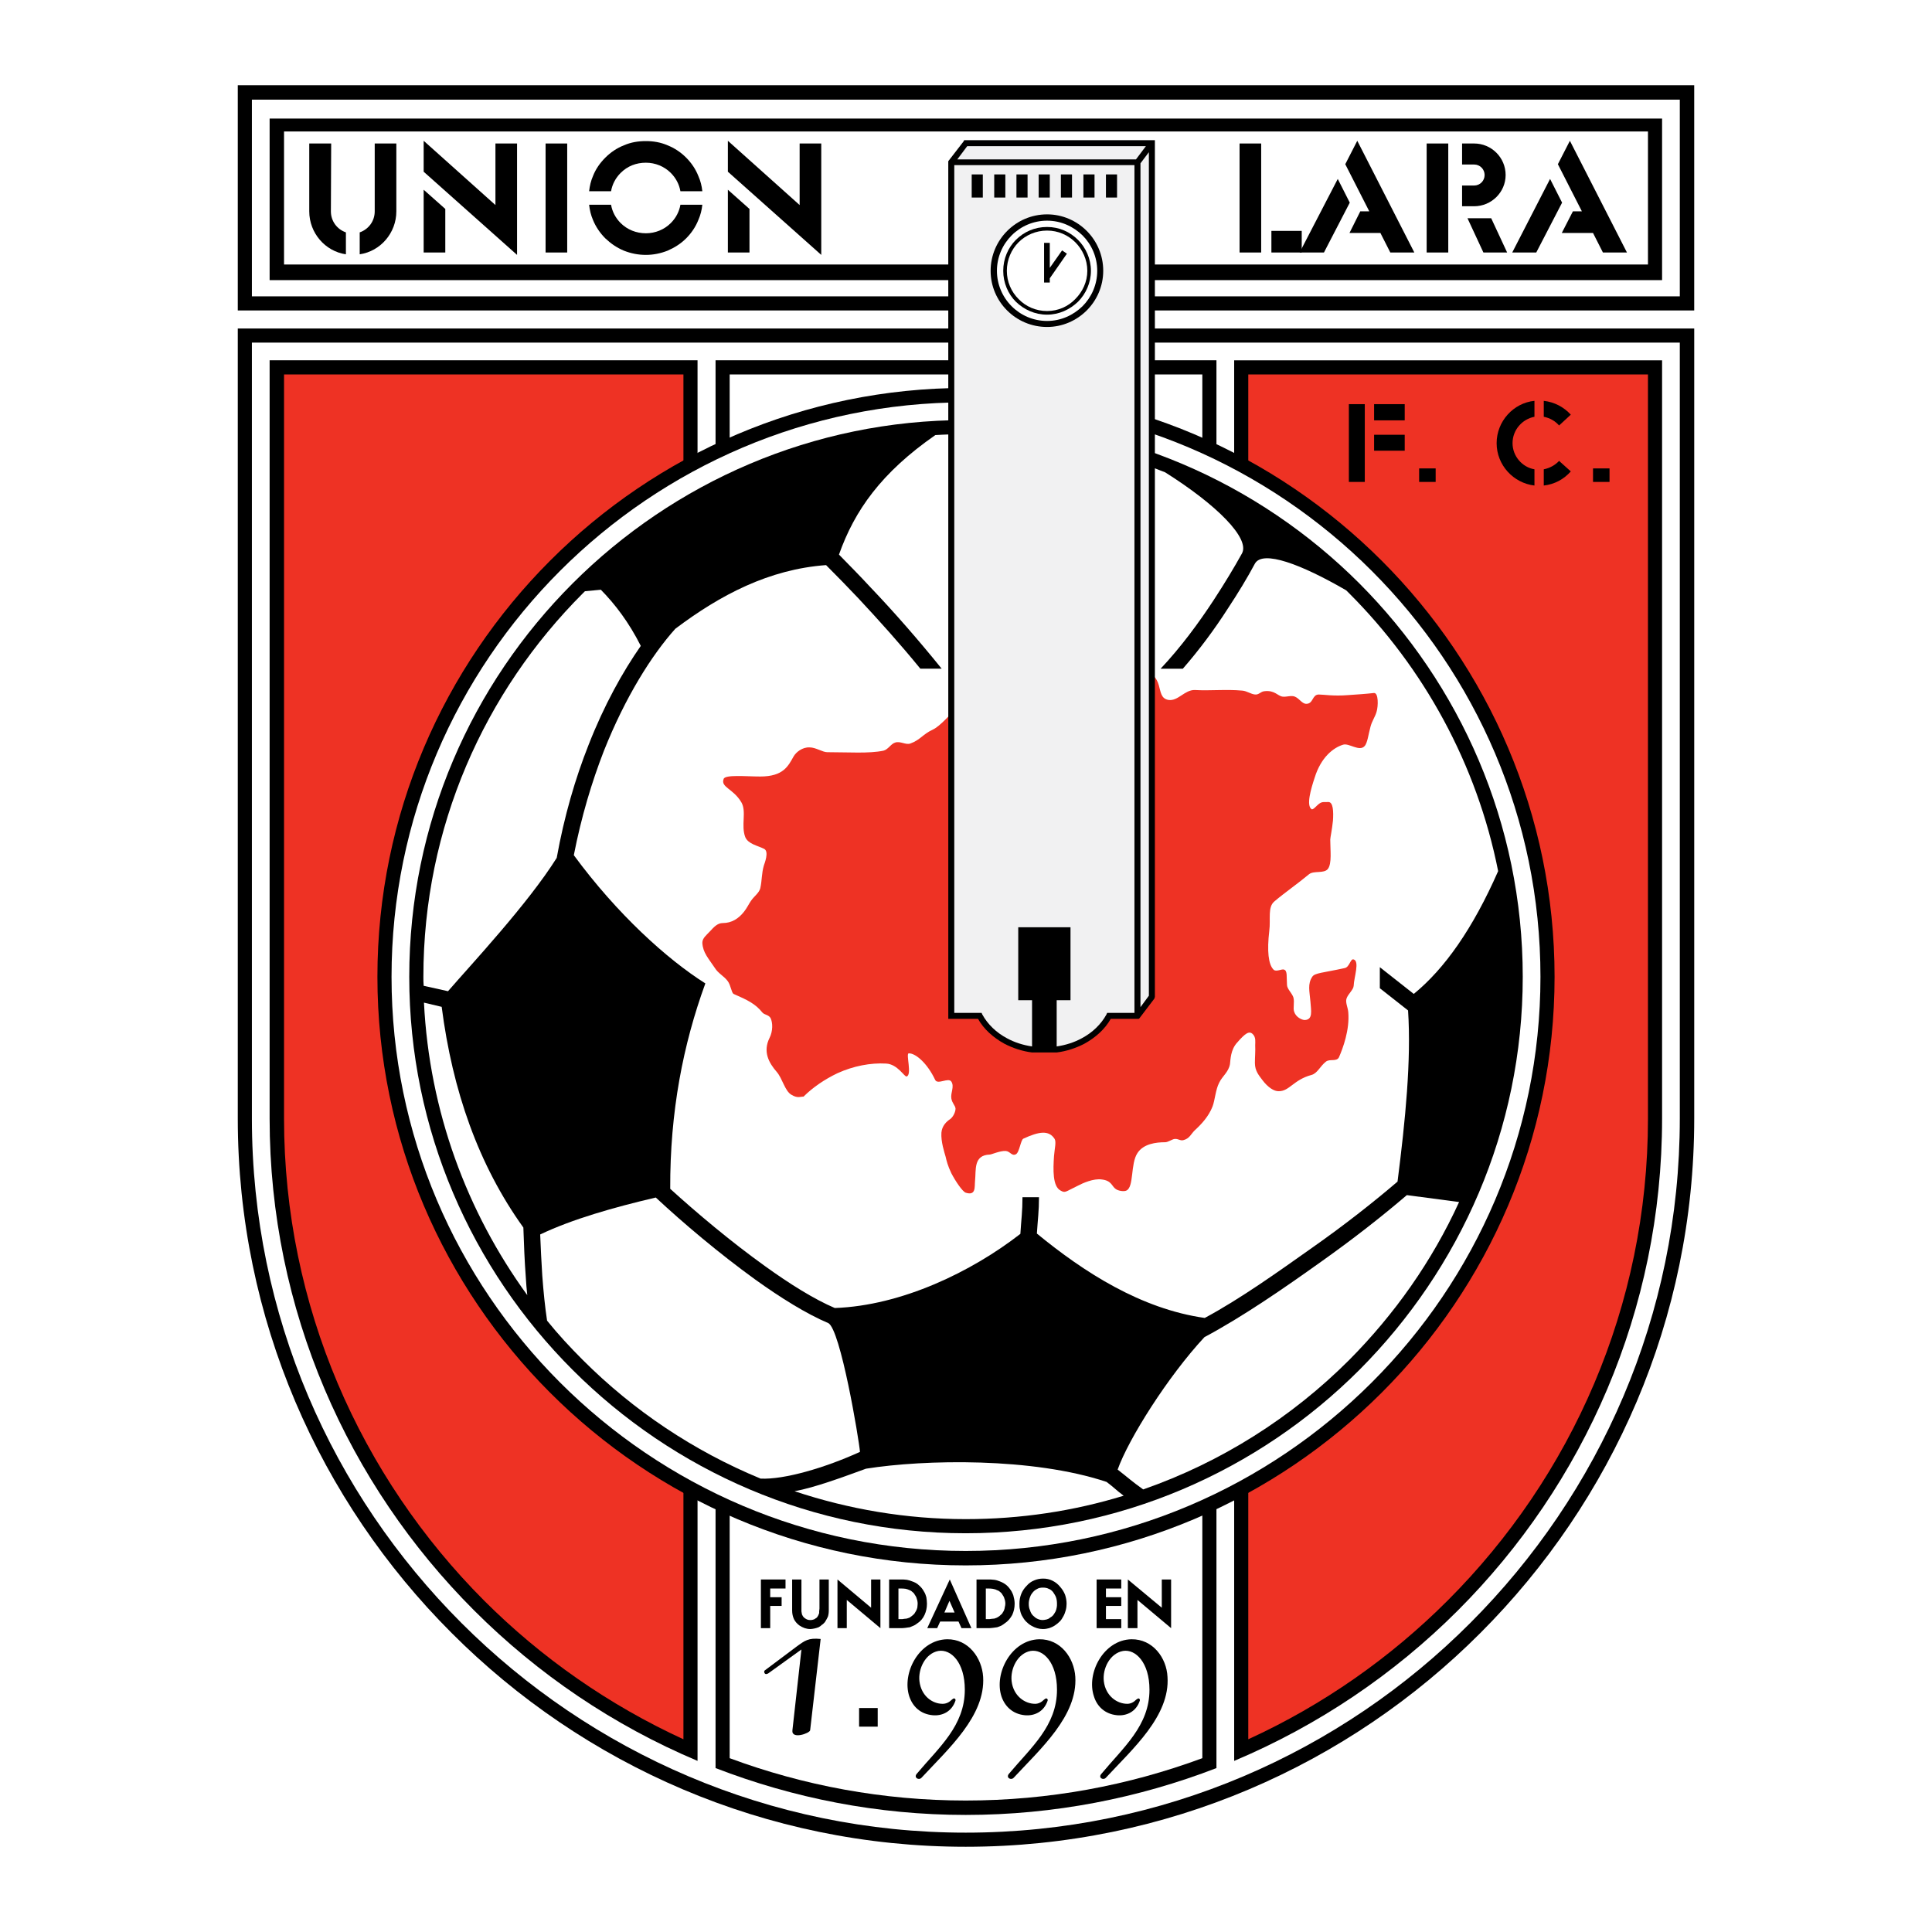
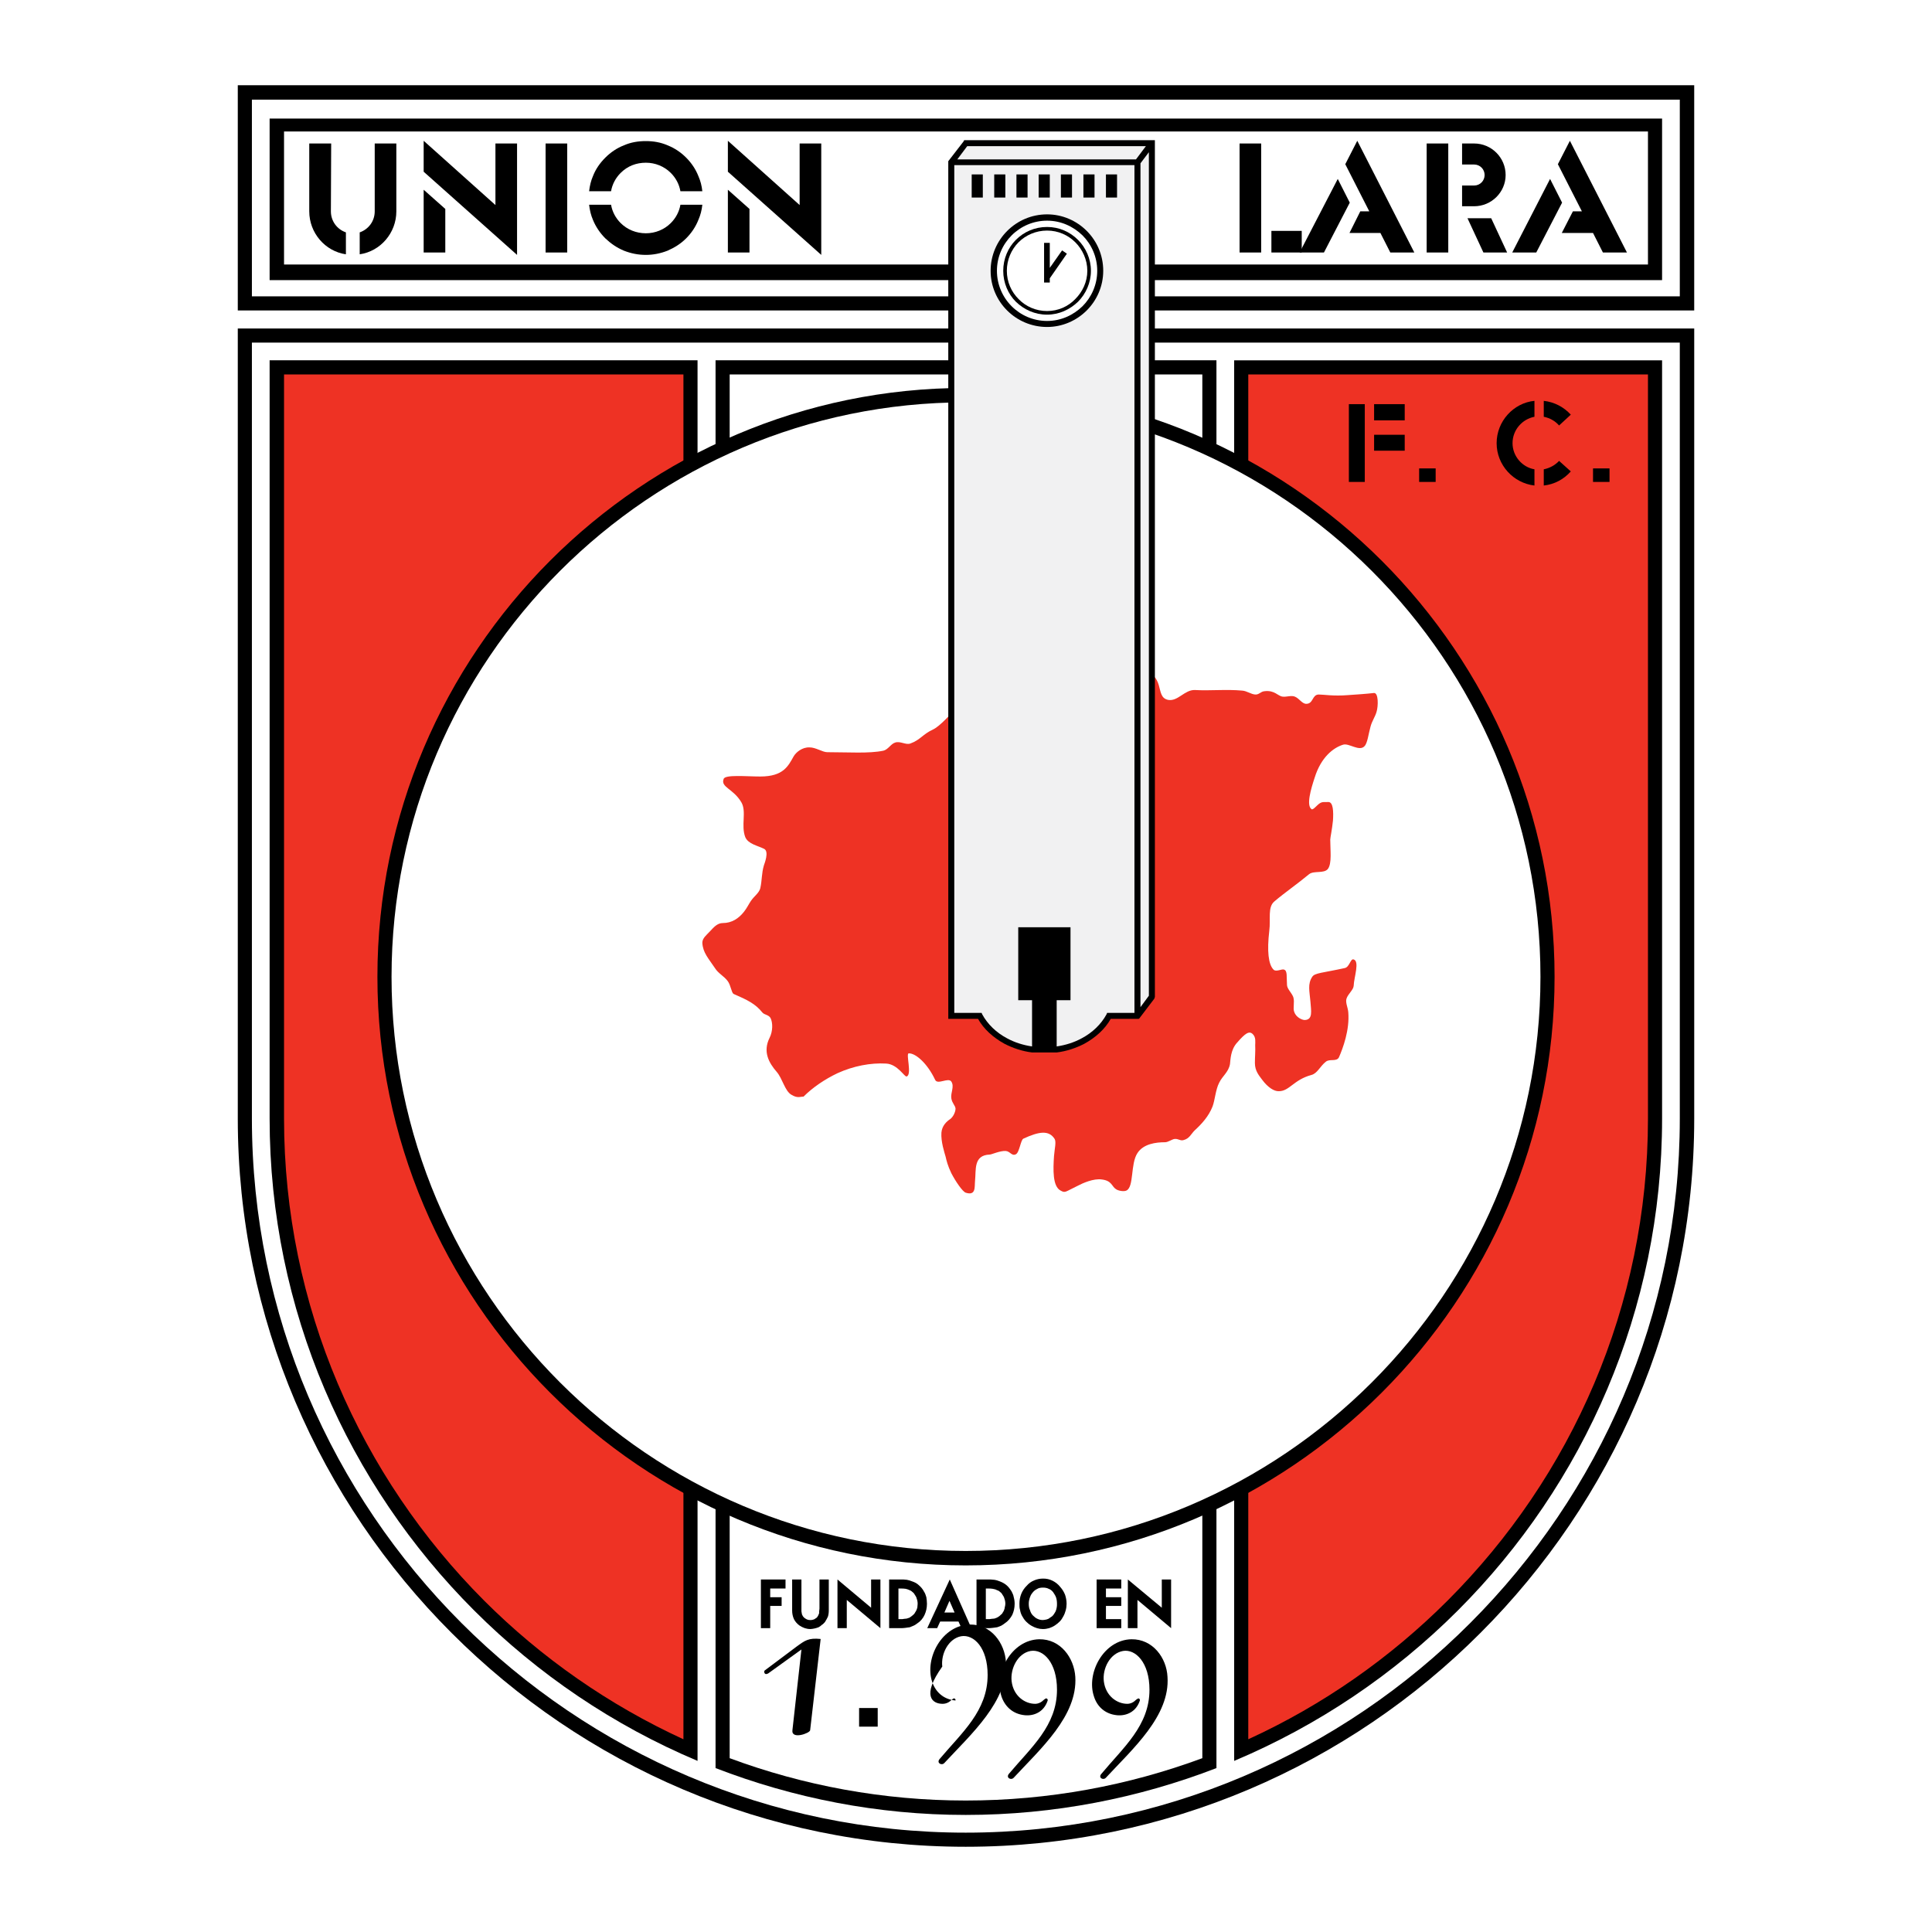
<svg xmlns="http://www.w3.org/2000/svg" version="1.0" id="Layer_1" x="0px" y="0px" width="192.756px" height="192.756px" viewBox="0 0 192.756 192.756" enable-background="new 0 0 192.756 192.756" xml:space="preserve">
  <g>
    <polygon fill-rule="evenodd" clip-rule="evenodd" fill="#FFFFFF" points="0,0 192.756,0 192.756,192.756 0,192.756 0,0  " />
    <polygon fill-rule="evenodd" clip-rule="evenodd" points="23.724,8.504 169.032,8.504 169.032,30.974 23.724,30.974 23.724,8.504     " />
    <polygon fill-rule="evenodd" clip-rule="evenodd" fill="#FFFFFF" points="25.132,9.942 25.132,29.566 167.594,29.566    167.594,9.942 25.132,9.942  " />
    <polygon fill-rule="evenodd" clip-rule="evenodd" points="26.9,11.829 26.9,27.948 165.826,27.948 165.826,11.829 26.9,11.829  " />
    <polygon fill-rule="evenodd" clip-rule="evenodd" fill="#FFFFFF" points="28.338,13.118 28.338,26.39 164.418,26.39    164.418,13.118 28.338,13.118  " />
    <path fill-rule="evenodd" clip-rule="evenodd" d="M39.543,14.316v6.771c0,2.157-1.588,3.985-3.655,4.285v-2.188   c0.869-0.299,1.498-1.108,1.498-2.097v-6.771H39.543L39.543,14.316z" />
    <path fill-rule="evenodd" clip-rule="evenodd" d="M34.51,25.372c-2.067-0.3-3.655-2.127-3.655-4.285v-6.771h2.187l-0.029,6.771   c0,0.989,0.629,1.798,1.498,2.097V25.372L34.51,25.372z" />
    <polygon fill-rule="evenodd" clip-rule="evenodd" points="148.778,21.776 150.367,25.192 148,25.192 146.412,21.776    148.778,21.776  " />
    <path fill-rule="evenodd" clip-rule="evenodd" d="M147.071,14.316c1.737,0,3.146,1.408,3.146,3.146   c0,1.708-1.408,3.116-3.146,3.116h-1.199V18.51h1.199c0.599,0,1.049-0.479,1.049-1.048s-0.45-1.048-1.049-1.048h-1.199v-2.098   H147.071L147.071,14.316z" />
    <polygon fill-rule="evenodd" clip-rule="evenodd" points="142.338,14.316 144.494,14.316 144.494,25.192 142.338,25.192    142.338,14.316  " />
    <polygon fill-rule="evenodd" clip-rule="evenodd" points="156.628,14.046 155.43,16.383 157.826,21.087 156.928,21.087    155.819,23.244 158.936,23.244 159.924,25.192 162.321,25.192 156.628,14.046  " />
    <polygon fill-rule="evenodd" clip-rule="evenodd" points="154.651,17.852 150.876,25.192 153.273,25.192 155.85,20.218    154.651,17.852  " />
    <polygon fill-rule="evenodd" clip-rule="evenodd" points="135.416,14.046 134.218,16.383 136.614,21.087 135.716,21.087    134.638,23.244 137.723,23.244 138.712,25.192 141.108,25.192 135.416,14.046  " />
    <polygon fill-rule="evenodd" clip-rule="evenodd" points="133.469,17.852 129.664,25.192 132.091,25.192 134.667,20.218    133.469,17.852  " />
    <polygon fill-rule="evenodd" clip-rule="evenodd" points="126.848,25.192 126.848,23.035 129.874,23.035 129.874,25.192    126.848,25.192  " />
    <polygon fill-rule="evenodd" clip-rule="evenodd" points="123.672,14.316 125.828,14.316 125.828,25.192 123.672,25.192    123.672,14.316  " />
    <polygon fill-rule="evenodd" clip-rule="evenodd" points="72.62,14.046 79.78,20.458 79.78,14.316 81.937,14.316 81.937,25.431    72.62,17.132 72.62,14.046  " />
    <polygon fill-rule="evenodd" clip-rule="evenodd" points="74.776,20.847 74.776,25.192 72.62,25.192 72.62,18.93 74.776,20.847     " />
    <path fill-rule="evenodd" clip-rule="evenodd" d="M70.072,20.428c-0.059,0.539-0.179,1.019-0.389,1.498   c-0.27,0.689-0.689,1.318-1.228,1.857c-0.54,0.54-1.169,0.929-1.857,1.229c-0.689,0.27-1.409,0.419-2.158,0.419   c-0.779,0-1.498-0.149-2.187-0.419c-0.719-0.3-1.318-0.719-1.857-1.229c-0.54-0.539-0.958-1.168-1.229-1.827   c-0.209-0.479-0.33-0.989-0.39-1.528h2.188c0.12,0.688,0.449,1.318,0.958,1.827c0.659,0.659,1.558,1.019,2.517,1.019   c0.929,0,1.828-0.359,2.487-1.019c0.509-0.509,0.839-1.139,0.959-1.827H70.072L70.072,20.428z" />
    <path fill-rule="evenodd" clip-rule="evenodd" d="M58.777,19.08c0.06-0.54,0.18-1.049,0.39-1.528   c0.27-0.689,0.689-1.288,1.229-1.828c0.539-0.539,1.168-0.958,1.857-1.228c0.689-0.3,1.408-0.42,2.187-0.42   c0.749,0,1.468,0.12,2.158,0.42c0.688,0.27,1.318,0.689,1.857,1.228c0.539,0.54,0.958,1.168,1.228,1.857   c0.21,0.479,0.33,0.958,0.389,1.499h-2.187c-0.12-0.689-0.45-1.318-0.959-1.828c-0.659-0.659-1.558-1.019-2.487-1.019   c-0.958,0-1.828,0.33-2.517,1.019c-0.509,0.51-0.839,1.139-0.958,1.828H58.777L58.777,19.08z" />
    <polygon fill-rule="evenodd" clip-rule="evenodd" points="42.269,14.046 49.43,20.458 49.43,14.316 51.587,14.316 51.587,25.431    42.269,17.132 42.269,14.046  " />
    <polygon fill-rule="evenodd" clip-rule="evenodd" points="44.427,20.847 44.427,25.192 42.269,25.192 42.269,18.93 44.427,20.847     " />
    <polygon fill-rule="evenodd" clip-rule="evenodd" points="54.433,14.316 56.59,14.316 56.59,25.192 54.433,25.192 54.433,14.316     " />
    <path fill-rule="evenodd" clip-rule="evenodd" d="M23.724,111.598V32.772h145.309v78.826c0,20.014-8.18,38.17-21.332,51.322   c-13.152,13.182-31.339,21.332-51.352,21.332c-19.984,0-38.14-8.15-51.292-21.332C31.903,149.768,23.724,131.611,23.724,111.598   L23.724,111.598z" />
    <path fill-rule="evenodd" clip-rule="evenodd" fill="#FFFFFF" d="M25.132,111.598c0,19.625,8,37.42,20.913,50.334   c12.913,12.912,30.739,20.912,50.304,20.912c19.624,0,37.451-8,50.333-20.912c12.913-12.914,20.912-30.709,20.912-50.334V34.18   H25.132V111.598L25.132,111.598z" />
    <path fill-rule="evenodd" clip-rule="evenodd" d="M71.391,176.402c7.76,2.996,16.178,4.674,24.957,4.674   c8.808,0,17.257-1.678,25.017-4.674V35.947H71.391V176.402L71.391,176.402z" />
    <path fill-rule="evenodd" clip-rule="evenodd" d="M123.133,175.684c8.389-3.535,15.969-8.658,22.32-15.01   c12.583-12.584,20.373-29.961,20.373-49.076v-75.65h-42.693V175.684L123.133,175.684z" />
    <path fill-rule="evenodd" clip-rule="evenodd" d="M26.9,111.598c0,19.115,7.819,36.492,20.403,49.076   c6.352,6.352,13.902,11.475,22.291,15.01V35.947H26.9V111.598L26.9,111.598z" />
    <path fill-rule="evenodd" clip-rule="evenodd" fill="#EE3224" d="M124.541,173.527c7.459-3.416,14.171-8.121,19.894-13.844   c12.344-12.344,19.983-29.361,19.983-48.086V37.356h-39.877V173.527L124.541,173.527z" />
    <path fill-rule="evenodd" clip-rule="evenodd" fill="#EE3224" d="M28.338,111.598c0,18.725,7.64,35.742,19.954,48.086   c5.722,5.723,12.463,10.428,19.894,13.844V37.356H28.338V111.598L28.338,111.598z" />
    <path fill-rule="evenodd" clip-rule="evenodd" fill="#FFFFFF" d="M72.799,175.414c7.341,2.727,15.31,4.225,23.549,4.225   c8.298,0,16.239-1.498,23.609-4.225V37.356H72.799V175.414L72.799,175.414z" />
    <path fill-rule="evenodd" clip-rule="evenodd" d="M96.348,38.704c32.357,0,58.752,26.396,58.752,58.753   c0,32.326-26.396,58.723-58.752,58.723c-32.328,0-58.693-26.396-58.693-58.723C37.655,65.099,64.021,38.704,96.348,38.704   L96.348,38.704z" />
    <path fill-rule="evenodd" clip-rule="evenodd" fill="#FFFFFF" d="M96.348,40.142c31.578,0,57.344,25.736,57.344,57.315   c0,31.547-25.767,57.283-57.344,57.283c-31.549,0-57.284-25.736-57.284-57.283C39.064,65.878,64.799,40.142,96.348,40.142   L96.348,40.142z" />
-     <path fill-rule="evenodd" clip-rule="evenodd" d="M96.348,41.91c15.31,0,29.211,6.231,39.278,16.298   c10.036,10.067,16.299,23.938,16.299,39.249c0,15.279-6.263,29.15-16.299,39.217c-10.066,10.068-23.968,16.299-39.278,16.299   c-15.25,0-29.152-6.23-39.218-16.299c-10.067-10.066-16.298-23.938-16.298-39.217c0-15.311,6.231-29.182,16.298-39.249   C67.196,48.141,81.098,41.91,96.348,41.91L96.348,41.91z" />
    <path fill-rule="evenodd" clip-rule="evenodd" fill="#FFFFFF" d="M63.931,64.44c-1.198-2.367-2.546-4.135-3.984-5.603l-1.588,0.15   c-0.06,0.06-0.149,0.149-0.209,0.209c-9.827,9.827-15.909,23.339-15.909,38.26c0,0.299,0,0.598,0.03,0.898l2.427,0.539   c2.337-2.696,7.97-8.718,10.846-13.303c0.749-4.165,1.857-7.939,3.175-11.265C60.275,70.342,62.133,67.016,63.931,64.44   L63.931,64.44z" />
    <path fill-rule="evenodd" clip-rule="evenodd" fill="#FFFFFF" d="M79.271,148.779c5.393,1.797,11.145,2.785,17.078,2.785   c5.482,0,10.786-0.809,15.758-2.336c-0.838-0.629-0.868-0.75-1.707-1.379c-7.37-2.457-18.156-2.246-23.998-1.318   C84.094,147.371,81.277,148.42,79.271,148.779L79.271,148.779z" />
    <path fill-rule="evenodd" clip-rule="evenodd" fill="#FFFFFF" d="M52.216,122.473c-4.494-6.262-7.071-13.662-8.149-22.02   l-1.768-0.42c0.539,10.846,4.284,20.883,10.306,29.182c-0.06-0.6-0.12-1.229-0.149-1.828   C52.336,125.828,52.276,124.182,52.216,122.473L52.216,122.473z" />
    <path fill-rule="evenodd" clip-rule="evenodd" fill="#FFFFFF" d="M65.429,119.477c-4.224,0.99-8.329,2.158-11.535,3.686   c0.06,1.408,0.12,2.756,0.209,4.105c0.12,1.617,0.27,3.115,0.479,4.494c1.109,1.377,2.307,2.666,3.565,3.924   c5.033,5.033,11.055,9.078,17.736,11.834c2.337,0.121,6.441-1.078,9.917-2.666c-0.09-1.168-1.947-12.312-3.176-12.854   c-2.187-0.928-4.734-2.516-7.28-4.344C71.781,125.08,68.155,122.023,65.429,119.477L65.429,119.477z" />
    <path fill-rule="evenodd" clip-rule="evenodd" fill="#FFFFFF" d="M120.166,133.408c-3.625,3.895-7.579,10.158-8.658,13.213   c1.079,0.84,1.408,1.168,2.547,1.979c7.819-2.727,14.83-7.191,20.553-12.914c4.524-4.555,8.27-9.857,10.966-15.76l-5.214-0.689   c-2.486,2.129-5.393,4.404-8.479,6.592C128.105,128.525,124.031,131.342,120.166,133.408L120.166,133.408z" />
    <path fill-rule="evenodd" clip-rule="evenodd" fill="#FFFFFF" d="M96.348,43.317c-1.019,0-2.038,0.03-3.026,0.09   c-5.393,3.745-8.059,7.52-9.617,11.924c1.049,1.079,2.097,2.127,3.116,3.236c2.487,2.606,4.854,5.333,7.131,8.149h-1.738l0,0   h-0.389c-1.978-2.427-4.075-4.764-6.202-7.041c-1.049-1.108-2.127-2.216-3.206-3.295c-5.692,0.419-10.546,2.966-15.04,6.352   c-2.337,2.606-4.974,6.771-7.131,12.194c-1.198,3.086-2.247,6.561-2.996,10.396c4.314,5.873,9.318,10.396,13.123,12.793   c-2.217,6.082-3.535,12.793-3.505,20.494c2.637,2.396,6.052,5.271,9.438,7.699c2.487,1.797,4.944,3.326,6.981,4.193   c6.681-0.238,13.662-3.625,18.516-7.398c0.09-1.469,0.21-2.217,0.21-3.656h1.647c0,1.408-0.119,2.188-0.21,3.625   c4.704,3.865,10.396,7.521,16.748,8.42c3.565-1.918,7.251-4.555,10.726-7.012c3.116-2.188,6.022-4.463,8.509-6.592   c0.779-6.111,1.378-12.104,1.05-17.076l-2.817-2.217v-2.098l3.386,2.667c3.086-2.516,5.902-6.531,8.419-12.253   c-2.127-10.696-7.43-20.284-14.86-27.714c-0.09-0.09-0.209-0.209-0.3-0.299c-4.494-2.607-8.329-4.045-9.107-2.667   c-0.75,1.408-1.678,2.936-2.727,4.524c-1.288,2.007-2.816,4.075-4.465,5.962h-2.217c1.978-2.097,3.775-4.524,5.304-6.861   c1.078-1.648,2.037-3.236,2.815-4.644c0.81-1.498-2.486-4.824-7.669-8.089C110.1,44.666,103.389,43.317,96.348,43.317   L96.348,43.317z" />
    <path fill-rule="evenodd" clip-rule="evenodd" fill="#EE3224" d="M80.169,109.41c-0.36,0-0.6,0.18-1.199-0.18   c-0.659-0.359-0.899-1.617-1.468-2.277c-0.809-0.928-1.408-2.037-0.719-3.414c0.33-0.66,0.33-1.5,0.09-1.979   c-0.209-0.33-0.599-0.299-0.809-0.539c-0.689-0.869-1.499-1.258-2.876-1.857c-0.209-0.119-0.27-0.838-0.569-1.258   c-0.36-0.51-0.959-0.779-1.289-1.319c-0.659-0.988-1.198-1.528-1.259-2.517c0-0.479,0.42-0.779,0.749-1.138   c0.39-0.42,0.75-0.839,1.289-0.839c0.899,0,1.588-0.45,2.127-1.139c0.27-0.33,0.479-0.779,0.689-1.079   c0.33-0.479,0.809-0.779,0.929-1.258c0.18-0.809,0.12-1.468,0.359-2.277c0.06-0.18,0.539-1.378,0.03-1.647   c-0.659-0.33-1.588-0.479-1.887-1.168c-0.449-1.168,0.15-2.546-0.389-3.476c-0.809-1.378-2.098-1.498-1.768-2.337   c0.149-0.449,2.247-0.24,3.655-0.24c2.307,0,2.786-1.048,3.326-2.007c0.24-0.419,0.868-0.929,1.588-0.898   c0.629,0,1.288,0.479,1.768,0.479c2.127,0,4.165,0.15,5.603-0.15c0.479-0.12,0.749-0.689,1.168-0.809   c0.51-0.18,1.079,0.27,1.528,0.089c0.989-0.359,1.228-0.928,2.277-1.408c1.408-0.689,3.745-4.435,5.932-4.314l10.127,0.629   c1.139,0.09,3.086-2.487,4.313-2.307c3.057,0.419,1.589,2.787,3.087,3.056c0.959,0.149,1.617-1.019,2.637-0.989   c1.497,0.09,3.146-0.09,4.733,0.06c0.449,0.03,0.869,0.359,1.288,0.389c0.39,0.03,0.54-0.3,0.93-0.33   c1.018-0.12,1.317,0.479,1.798,0.54c0.358,0.06,0.868-0.15,1.228,0c0.449,0.18,0.719,0.719,1.139,0.719   c0.719,0,0.568-0.899,1.228-0.929c0.51,0,1.498,0.18,2.937,0.06c0.869-0.06,1.798-0.12,2.577-0.21   c0.479-0.06,0.449,1.318,0.27,1.888c-0.149,0.509-0.449,0.898-0.6,1.468c-0.209,0.749-0.3,1.647-0.599,1.947   c-0.51,0.57-1.559-0.329-2.128-0.149c-0.988,0.3-2.217,1.258-2.846,3.295c-0.359,1.079-0.869,2.787-0.3,3.146   c0.15,0.09,0.509-0.39,0.779-0.57c0.3-0.209,0.479-0.12,0.868-0.149c0.51-0.03,0.539,0.959,0.479,1.857   c-0.09,0.899-0.27,1.708-0.27,1.888c0,1.048,0.18,2.396-0.239,2.936c-0.39,0.479-1.378,0.149-1.858,0.509   c-1.228,1.019-2.456,1.857-3.476,2.727c-0.688,0.569-0.359,1.737-0.509,2.936c-0.239,2.007-0.09,3.355,0.42,3.865   c0.24,0.269,0.839-0.09,1.048,0c0.359,0.12,0.24,0.688,0.3,1.557c0.03,0.391,0.479,0.779,0.63,1.199   c0.149,0.51-0.061,1.078,0.089,1.467c0.181,0.541,0.779,0.809,1.049,0.809c0.84-0.029,0.63-0.928,0.569-1.826   c-0.09-1.049-0.299-1.768,0.18-2.486c0.24-0.391,1.049-0.391,3.236-0.87c0.479-0.09,0.569-0.929,0.868-0.869   c0.66,0.15,0.061,1.768,0.03,2.637c-0.03,0.42-0.569,0.809-0.719,1.287c-0.12,0.391,0.149,0.9,0.18,1.35   c0.149,1.768-0.539,3.596-0.929,4.494c-0.24,0.479-0.929,0.119-1.318,0.449c-0.568,0.449-0.839,1.168-1.438,1.318   c-1.768,0.479-2.187,1.617-3.235,1.617c-0.479,0.029-1.109-0.389-1.647-1.109c-0.33-0.449-0.749-0.898-0.749-1.707   c0-0.658,0.06-1.168,0.029-1.768c0-0.33,0.09-0.779-0.239-1.107c-0.359-0.361-0.749-0.092-1.559,0.838   c-0.659,0.719-0.659,1.678-0.719,2.156c-0.149,0.811-0.749,1.17-1.079,1.857c-0.358,0.689-0.419,1.738-0.659,2.367   c-0.389,0.99-1.078,1.738-1.797,2.398c-0.359,0.359-0.509,0.809-1.108,0.957c-0.3,0.092-0.509-0.148-0.869-0.119   c-0.27,0.031-0.659,0.33-0.958,0.33c-0.899,0-2.158,0.15-2.758,1.078c-0.719,1.078-0.328,3.387-1.107,3.744   c-0.239,0.121-0.81,0.031-1.049-0.148c-0.42-0.27-0.39-0.84-1.408-0.959c-0.81-0.119-1.888,0.359-2.396,0.629   c-1.259,0.6-1.229,0.748-1.708,0.479c-0.809-0.418-0.749-2.096-0.659-3.443c0.061-0.75,0.239-1.41,0.061-1.709   c-0.57-0.898-1.559-0.748-3.116-0.029c-0.271,0.119-0.39,1.377-0.749,1.559c-0.42,0.209-0.569-0.301-1.02-0.33   c-0.569-0.031-1.407,0.359-1.587,0.359c-1.648,0.059-1.349,1.527-1.469,2.637c-0.059,0.568,0.12,1.498-0.928,1.168   c-0.33-0.119-1.019-1.139-1.438-1.947c-0.36-0.75-0.48-1.258-0.569-1.648c-0.12-0.42-0.479-1.498-0.419-2.396   c0.06-0.689,0.509-1.109,0.869-1.348c0.3-0.211,0.54-0.719,0.54-1.049c-0.03-0.33-0.33-0.51-0.419-1.02   c-0.09-0.568,0.33-1.168,0-1.678c-0.3-0.449-1.378,0.359-1.618-0.18c-0.779-1.646-1.947-2.666-2.637-2.637   c-0.299,0.031,0.36,2.158-0.209,2.307c-0.209,0.061-0.899-1.229-2.037-1.287c-1.558-0.09-3.266,0.24-4.854,0.959   C82.296,107.674,81.098,108.482,80.169,109.41L80.169,109.41z" />
    <path fill-rule="evenodd" clip-rule="evenodd" d="M112.467,169.99c0.329,0,0.629-0.148,0.898-0.418   c0.09-0.061,0.18-0.121,0.21-0.121c0.09,0,0.18,0.09,0.149,0.209c-0.359,1.109-1.318,1.559-2.276,1.469   c-1.229-0.119-2.007-0.898-2.308-1.887c-0.778-2.307,0.959-5.633,3.745-5.693c2.128-0.029,3.506,1.857,3.596,3.746   c0.27,3.895-3.476,7.189-6.142,10.066c-0.271,0.299-0.81,0-0.449-0.391c2.187-2.637,4.793-4.793,4.793-8.389   c0-2.727-1.408-4.074-2.637-3.865c-1.318,0.24-2.067,1.77-1.917,3.027C110.31,169.211,111.448,169.99,112.467,169.99   L112.467,169.99z" />
    <path fill-rule="evenodd" clip-rule="evenodd" d="M103.27,169.99c0.328,0,0.629-0.148,0.898-0.418   c0.09-0.061,0.149-0.121,0.21-0.121c0.089,0,0.179,0.09,0.149,0.209c-0.359,1.109-1.318,1.559-2.277,1.469   c-1.229-0.119-2.007-0.898-2.337-1.887c-0.749-2.307,0.989-5.633,3.775-5.693c2.127-0.029,3.475,1.857,3.595,3.746   c0.24,3.895-3.476,7.189-6.142,10.066c-0.27,0.299-0.81,0-0.479-0.391c2.217-2.637,4.794-4.793,4.794-8.389   c0-2.727-1.378-4.074-2.637-3.865c-1.288,0.24-2.037,1.77-1.888,3.027C101.111,169.211,102.25,169.99,103.27,169.99L103.27,169.99z   " />
-     <path fill-rule="evenodd" clip-rule="evenodd" d="M94.041,169.99c0.359,0,0.659-0.148,0.929-0.418   c0.09-0.061,0.15-0.121,0.21-0.121c0.09,0,0.18,0.09,0.15,0.209c-0.36,1.109-1.318,1.559-2.277,1.469   c-1.258-0.119-2.007-0.898-2.337-1.887c-0.749-2.307,0.959-5.633,3.775-5.693c2.127-0.029,3.476,1.857,3.596,3.746   c0.239,3.895-3.476,7.189-6.143,10.066c-0.269,0.299-0.809,0-0.479-0.391c2.217-2.637,4.794-4.793,4.794-8.389   c0-2.727-1.378-4.074-2.637-3.865c-1.288,0.24-2.037,1.77-1.888,3.027C91.914,169.211,93.022,169.99,94.041,169.99L94.041,169.99z" />
+     <path fill-rule="evenodd" clip-rule="evenodd" d="M94.041,169.99c0.359,0,0.659-0.148,0.929-0.418   c0.09-0.061,0.15-0.121,0.21-0.121c0.09,0,0.18,0.09,0.15,0.209c-1.258-0.119-2.007-0.898-2.337-1.887c-0.749-2.307,0.959-5.633,3.775-5.693c2.127-0.029,3.476,1.857,3.596,3.746   c0.239,3.895-3.476,7.189-6.143,10.066c-0.269,0.299-0.809,0-0.479-0.391c2.217-2.637,4.794-4.793,4.794-8.389   c0-2.727-1.378-4.074-2.637-3.865c-1.288,0.24-2.037,1.77-1.888,3.027C91.914,169.211,93.022,169.99,94.041,169.99L94.041,169.99z" />
    <polygon fill-rule="evenodd" clip-rule="evenodd" points="85.712,170.41 87.569,170.41 87.569,172.268 85.712,172.268    85.712,170.41  " />
    <path fill-rule="evenodd" clip-rule="evenodd" d="M81.877,163.52l-1.049,9.107c-0.03,0.301-1.887,0.959-1.768,0l0.899-8.059   l-3.326,2.396c-0.09,0.029-0.149,0.061-0.209,0.061c-0.03,0-0.09-0.031-0.12-0.061c-0.03-0.061-0.06-0.09-0.06-0.15   c0-0.09,0.03-0.148,0.09-0.18l3.116-2.336C80.319,163.668,80.648,163.4,81.877,163.52L81.877,163.52z" />
    <polygon fill-rule="evenodd" clip-rule="evenodd" points="83.555,162.441 83.555,157.586 86.91,160.402 86.91,157.586    87.839,157.586 87.839,162.441 84.483,159.625 84.483,162.441 83.555,162.441  " />
    <path fill-rule="evenodd" clip-rule="evenodd" d="M79.959,157.586v2.908c0,0.09,0,0.18,0,0.27c0,0.059,0.03,0.119,0.03,0.18l0,0   c0,0.059,0.03,0.09,0.03,0.148c0.029,0.031,0.06,0.09,0.06,0.121l0,0c0.03,0.059,0.09,0.119,0.12,0.148l0,0   c0.06,0.061,0.09,0.09,0.15,0.121l0,0c0.09,0.059,0.149,0.09,0.24,0.119c0.09,0.031,0.18,0.031,0.27,0.031s0.15,0,0.24-0.031   c0.06-0.029,0.15-0.029,0.21-0.09c0.06-0.029,0.12-0.09,0.18-0.119c0.06-0.061,0.09-0.121,0.12-0.18l0,0   c0.03-0.031,0.06-0.09,0.06-0.121c0.03-0.059,0.03-0.09,0.06-0.148l0,0c0-0.061,0-0.121,0-0.18c0-0.09,0.03-0.18,0.03-0.27v-2.908   h0.929v3.088c0,0.238-0.03,0.449-0.09,0.629c-0.089,0.18-0.179,0.359-0.299,0.539l0,0c-0.089,0.09-0.18,0.209-0.299,0.27   c-0.09,0.09-0.21,0.18-0.33,0.24l0,0c-0.15,0.059-0.27,0.09-0.39,0.119l0,0c-0.149,0.029-0.299,0.061-0.419,0.061   c-0.21,0-0.389-0.031-0.569-0.09c-0.18-0.061-0.359-0.15-0.54-0.271c-0.24-0.18-0.419-0.389-0.539-0.629   c-0.12-0.27-0.18-0.539-0.18-0.867v-3.088H79.959L79.959,157.586z" />
    <polygon fill-rule="evenodd" clip-rule="evenodd" points="112.526,162.441 112.526,157.586 115.912,160.402 115.912,157.586    116.841,157.586 116.841,162.441 113.484,159.625 113.484,162.441 112.526,162.441  " />
    <polygon fill-rule="evenodd" clip-rule="evenodd" points="111.867,158.486 110.34,158.486 110.34,159.355 111.867,159.355    111.867,160.223 110.34,160.223 110.34,161.541 111.867,161.541 111.867,162.441 109.41,162.441 109.41,157.586 111.867,157.586    111.867,158.486  " />
    <polygon fill-rule="evenodd" clip-rule="evenodd" points="78.372,158.486 76.844,158.486 76.844,159.355 77.982,159.355    77.982,160.223 76.844,160.223 76.844,162.441 75.915,162.441 75.915,157.586 78.372,157.586 78.372,158.486  " />
    <path fill-rule="evenodd" clip-rule="evenodd" d="M104.078,157.496L104.078,157.496c0.329,0,0.628,0.061,0.929,0.211l0,0   c0.299,0.15,0.539,0.33,0.778,0.629l0,0c0.21,0.24,0.36,0.48,0.479,0.779c0.09,0.27,0.15,0.568,0.15,0.898   c0,0.209-0.03,0.449-0.09,0.66c-0.061,0.209-0.12,0.389-0.24,0.598c-0.09,0.18-0.21,0.361-0.359,0.51l0,0   c-0.15,0.15-0.3,0.27-0.479,0.389l0,0c-0.18,0.121-0.39,0.211-0.569,0.271c-0.21,0.059-0.419,0.09-0.629,0.09   c-0.39,0-0.778-0.121-1.139-0.33l0,0c-0.21-0.119-0.39-0.27-0.539-0.42c-0.181-0.18-0.3-0.389-0.42-0.6l0,0   c-0.09-0.18-0.149-0.359-0.18-0.568c-0.06-0.18-0.06-0.391-0.06-0.629c0-0.33,0.06-0.66,0.18-0.959s0.299-0.57,0.539-0.809   c0.21-0.24,0.449-0.42,0.749-0.539C103.448,157.557,103.748,157.496,104.078,157.496L104.078,157.496L104.078,157.496z    M104.048,158.396c-0.21,0-0.42,0.029-0.6,0.15c-0.179,0.088-0.329,0.209-0.479,0.418c-0.12,0.15-0.18,0.301-0.239,0.48   s-0.09,0.359-0.09,0.568c0,0.24,0.03,0.449,0.12,0.629c0.06,0.209,0.149,0.391,0.3,0.539l0,0l0,0l0,0   c0.149,0.15,0.299,0.27,0.448,0.33c0.181,0.09,0.36,0.121,0.54,0.121c0.12,0,0.239-0.031,0.39-0.061   c0.119-0.031,0.239-0.09,0.329-0.18c0.12-0.061,0.24-0.15,0.33-0.27c0.06-0.09,0.149-0.211,0.209-0.33l0,0   c0.061-0.119,0.09-0.24,0.12-0.391c0.03-0.119,0.03-0.238,0.03-0.389c0-0.24-0.03-0.449-0.09-0.629   c-0.061-0.18-0.18-0.359-0.3-0.539l0,0l0,0l0,0c-0.12-0.15-0.27-0.27-0.449-0.33C104.467,158.426,104.258,158.396,104.048,158.396   L104.048,158.396L104.048,158.396z" />
    <path fill-rule="evenodd" clip-rule="evenodd" d="M97.427,162.441v-4.855h1.078c0.27,0,0.479,0,0.689,0.031   c0.209,0.029,0.39,0.09,0.539,0.15l0,0c0.24,0.09,0.479,0.209,0.689,0.389s0.359,0.391,0.509,0.629l0,0   c0.09,0.18,0.18,0.359,0.21,0.57c0.06,0.209,0.09,0.418,0.09,0.658c0,0.42-0.09,0.779-0.239,1.109   c-0.181,0.328-0.42,0.629-0.749,0.838l0,0c-0.12,0.09-0.24,0.18-0.359,0.24c-0.121,0.061-0.24,0.09-0.39,0.15   c-0.12,0.029-0.271,0.029-0.42,0.059c-0.18,0.031-0.359,0.031-0.569,0.031H97.427L97.427,162.441L97.427,162.441z M98.355,161.541   h0.209c0.12,0,0.24,0,0.36-0.029c0.119,0,0.209-0.029,0.299-0.029c0.091-0.031,0.18-0.061,0.24-0.09   c0.09-0.061,0.18-0.09,0.24-0.15l0,0c0.089-0.09,0.18-0.15,0.27-0.24l0,0c0.06-0.09,0.119-0.209,0.18-0.299   c0.029-0.119,0.09-0.209,0.09-0.33c0.029-0.119,0.06-0.24,0.06-0.359c0-0.18-0.03-0.359-0.09-0.51   c-0.03-0.148-0.12-0.299-0.21-0.42c-0.06-0.119-0.149-0.209-0.24-0.268c-0.089-0.09-0.209-0.15-0.329-0.182l0,0   c-0.09-0.059-0.239-0.088-0.39-0.119c-0.149-0.029-0.299-0.029-0.479-0.029h-0.209V161.541L98.355,161.541z" />
    <path fill-rule="evenodd" clip-rule="evenodd" d="M88.708,162.441v-4.855h1.108c0.24,0,0.479,0,0.659,0.031   c0.179,0.029,0.359,0.09,0.509,0.15l0,0c0.27,0.09,0.51,0.209,0.689,0.389c0.209,0.18,0.389,0.391,0.509,0.629l0,0   c0.12,0.18,0.18,0.359,0.24,0.57c0.03,0.209,0.06,0.418,0.06,0.658c0,0.42-0.09,0.779-0.24,1.109   c-0.15,0.328-0.389,0.629-0.719,0.838l0,0c-0.12,0.09-0.24,0.18-0.39,0.24c-0.12,0.061-0.24,0.09-0.359,0.15   c-0.15,0.029-0.299,0.029-0.419,0.059c-0.18,0.031-0.359,0.031-0.569,0.031H88.708L88.708,162.441L88.708,162.441z M89.637,161.541   h0.21c0.15,0,0.27,0,0.359-0.029c0.12,0,0.209-0.029,0.27-0.029c0.089-0.031,0.179-0.061,0.269-0.09   c0.06-0.061,0.15-0.09,0.21-0.15l0,0c0.12-0.09,0.18-0.15,0.27-0.24l0,0c0.06-0.09,0.12-0.209,0.18-0.299   c0.06-0.119,0.09-0.209,0.12-0.33c0-0.119,0.03-0.24,0.03-0.359c0-0.18-0.03-0.359-0.09-0.51c-0.03-0.148-0.12-0.299-0.209-0.42   c-0.061-0.119-0.15-0.209-0.24-0.268c-0.09-0.09-0.21-0.15-0.3-0.182l0,0c-0.12-0.059-0.239-0.088-0.359-0.119   c-0.15-0.029-0.33-0.029-0.509-0.029h-0.21V161.541L89.637,161.541z" />
    <path fill-rule="evenodd" clip-rule="evenodd" d="M95.629,161.781h-1.828l-0.3,0.66h-0.989l2.247-4.855l2.157,4.855h-0.988   L95.629,161.781L95.629,161.781L95.629,161.781z M95.24,160.883l-0.51-1.168l-0.509,1.168H95.24L95.24,160.883z" />
    <path fill-rule="evenodd" clip-rule="evenodd" d="M96.198,13.986l-0.06,0.12l-1.528,1.977v0.27v85.297h2.966   c0.569,1.02,1.498,1.857,2.637,2.486c0.809,0.42,1.768,0.75,2.756,0.869h2.457c0.989-0.119,1.947-0.449,2.757-0.869   c1.138-0.629,2.066-1.467,2.636-2.486h2.787v-0.029l0.03,0.029l1.527-2.008l0.06-0.18V13.986H96.198L96.198,13.986z" />
    <path fill-rule="evenodd" clip-rule="evenodd" fill="#F1F1F2" d="M95.209,16.473v84.58h2.726l0.061,0.148   c0.539,0.988,1.407,1.828,2.486,2.396c0.729,0.396,1.576,0.674,2.486,0.807v-4.611h-1.378v-7.28h5.214v7.28h-1.379v4.611   c0.91-0.133,1.758-0.41,2.487-0.807c1.078-0.568,1.947-1.408,2.486-2.396l0.06-0.148h2.727v-84.58H95.209L95.209,16.473z" />
    <polygon fill-rule="evenodd" clip-rule="evenodd" fill="#F1F1F2" points="113.785,100.482 114.623,99.344 114.623,15.185    113.785,16.293 113.785,100.482  " />
    <polygon fill-rule="evenodd" clip-rule="evenodd" fill="#F1F1F2" points="96.498,14.585 95.509,15.904 113.336,15.904    114.324,14.585 96.498,14.585  " />
    <polygon fill-rule="evenodd" clip-rule="evenodd" points="108.093,17.402 109.201,17.402 109.201,19.709 108.093,19.709    108.093,17.402  " />
    <polygon fill-rule="evenodd" clip-rule="evenodd" points="105.845,17.402 106.954,17.402 106.954,19.709 105.845,19.709    105.845,17.402  " />
    <polygon fill-rule="evenodd" clip-rule="evenodd" points="103.628,17.402 104.737,17.402 104.737,19.709 103.628,19.709    103.628,17.402  " />
    <polygon fill-rule="evenodd" clip-rule="evenodd" points="101.411,17.402 102.52,17.402 102.52,19.709 101.411,19.709    101.411,17.402  " />
    <polygon fill-rule="evenodd" clip-rule="evenodd" points="99.194,17.402 100.303,17.402 100.303,19.709 99.194,19.709    99.194,17.402  " />
    <polygon fill-rule="evenodd" clip-rule="evenodd" points="96.947,17.402 98.056,17.402 98.056,19.709 96.947,19.709 96.947,17.402     " />
    <polygon fill-rule="evenodd" clip-rule="evenodd" points="110.34,17.402 110.34,19.709 111.448,19.709 111.448,17.402    110.34,17.402  " />
    <path fill-rule="evenodd" clip-rule="evenodd" d="M104.467,21.387c1.528,0,2.937,0.629,3.955,1.648   c1.02,1.019,1.647,2.427,1.647,3.984c0,1.528-0.628,2.937-1.647,3.955c-1.019,1.019-2.427,1.648-3.955,1.648   c-3.115,0-5.632-2.517-5.632-5.603S101.352,21.387,104.467,21.387L104.467,21.387z" />
    <path fill-rule="evenodd" clip-rule="evenodd" fill="#FFFFFF" d="M104.467,22.016c-2.756,0-5.003,2.247-5.003,5.003   s2.247,5.003,5.003,5.003c1.378,0,2.607-0.569,3.535-1.468c0.899-0.899,1.469-2.157,1.469-3.536c0-1.378-0.569-2.636-1.469-3.535   C107.074,22.585,105.845,22.016,104.467,22.016L104.467,22.016z" />
    <path fill-rule="evenodd" clip-rule="evenodd" d="M104.467,22.645c1.198,0,2.277,0.479,3.086,1.288   c0.779,0.779,1.289,1.888,1.289,3.086c0,1.199-0.51,2.307-1.289,3.086c-0.809,0.779-1.888,1.289-3.086,1.289   c-1.228,0-2.307-0.509-3.115-1.289c-0.779-0.779-1.259-1.887-1.259-3.086c0-1.198,0.479-2.307,1.259-3.086   C102.16,23.125,103.239,22.645,104.467,22.645L104.467,22.645z" />
    <path fill-rule="evenodd" clip-rule="evenodd" fill="#FFFFFF" d="M104.467,23.004c-1.108,0-2.127,0.45-2.846,1.168   c-0.719,0.719-1.169,1.738-1.169,2.846c0,1.109,0.45,2.098,1.169,2.816c0.719,0.749,1.737,1.198,2.846,1.198   s2.098-0.449,2.816-1.198c0.719-0.719,1.199-1.708,1.199-2.816c0-1.108-0.48-2.127-1.199-2.846   C106.564,23.454,105.575,23.004,104.467,23.004L104.467,23.004z" />
    <polygon fill-rule="evenodd" clip-rule="evenodd" points="106.444,25.312 105.965,24.982 104.737,26.724 104.737,24.233    104.168,24.233 104.168,28.188 104.737,28.188 104.737,27.767 106.444,25.312  " />
    <polygon fill-rule="evenodd" clip-rule="evenodd" points="134.577,40.322 136.165,40.322 136.165,48.082 134.577,48.082    134.577,40.322  " />
    <polygon fill-rule="evenodd" clip-rule="evenodd" points="137.094,44.966 137.094,43.377 140.149,43.377 140.149,44.966    137.094,44.966  " />
    <polygon fill-rule="evenodd" clip-rule="evenodd" points="137.094,41.939 137.094,40.322 140.149,40.322 140.149,41.939    137.094,41.939  " />
    <polygon fill-rule="evenodd" clip-rule="evenodd" points="141.588,48.082 141.588,46.733 143.236,46.733 143.236,48.082    141.588,48.082  " />
    <polygon fill-rule="evenodd" clip-rule="evenodd" points="158.936,48.082 158.936,46.733 160.583,46.733 160.583,48.082    158.936,48.082  " />
    <path fill-rule="evenodd" clip-rule="evenodd" d="M153.093,48.441c-2.097-0.24-3.774-2.037-3.774-4.225   c0-2.187,1.678-4.014,3.774-4.224v1.588c-1.229,0.24-2.187,1.318-2.187,2.636c0,1.289,0.958,2.397,2.187,2.607V48.441   L153.093,48.441z" />
    <path fill-rule="evenodd" clip-rule="evenodd" d="M156.719,47.033c-0.689,0.779-1.618,1.289-2.697,1.408v-1.618   c0.6-0.12,1.139-0.419,1.528-0.839L156.719,47.033L156.719,47.033z" />
    <path fill-rule="evenodd" clip-rule="evenodd" d="M156.719,41.371c-0.689-0.75-1.618-1.258-2.697-1.378v1.588   c0.6,0.12,1.139,0.419,1.528,0.869L156.719,41.371L156.719,41.371z" />
  </g>
</svg>